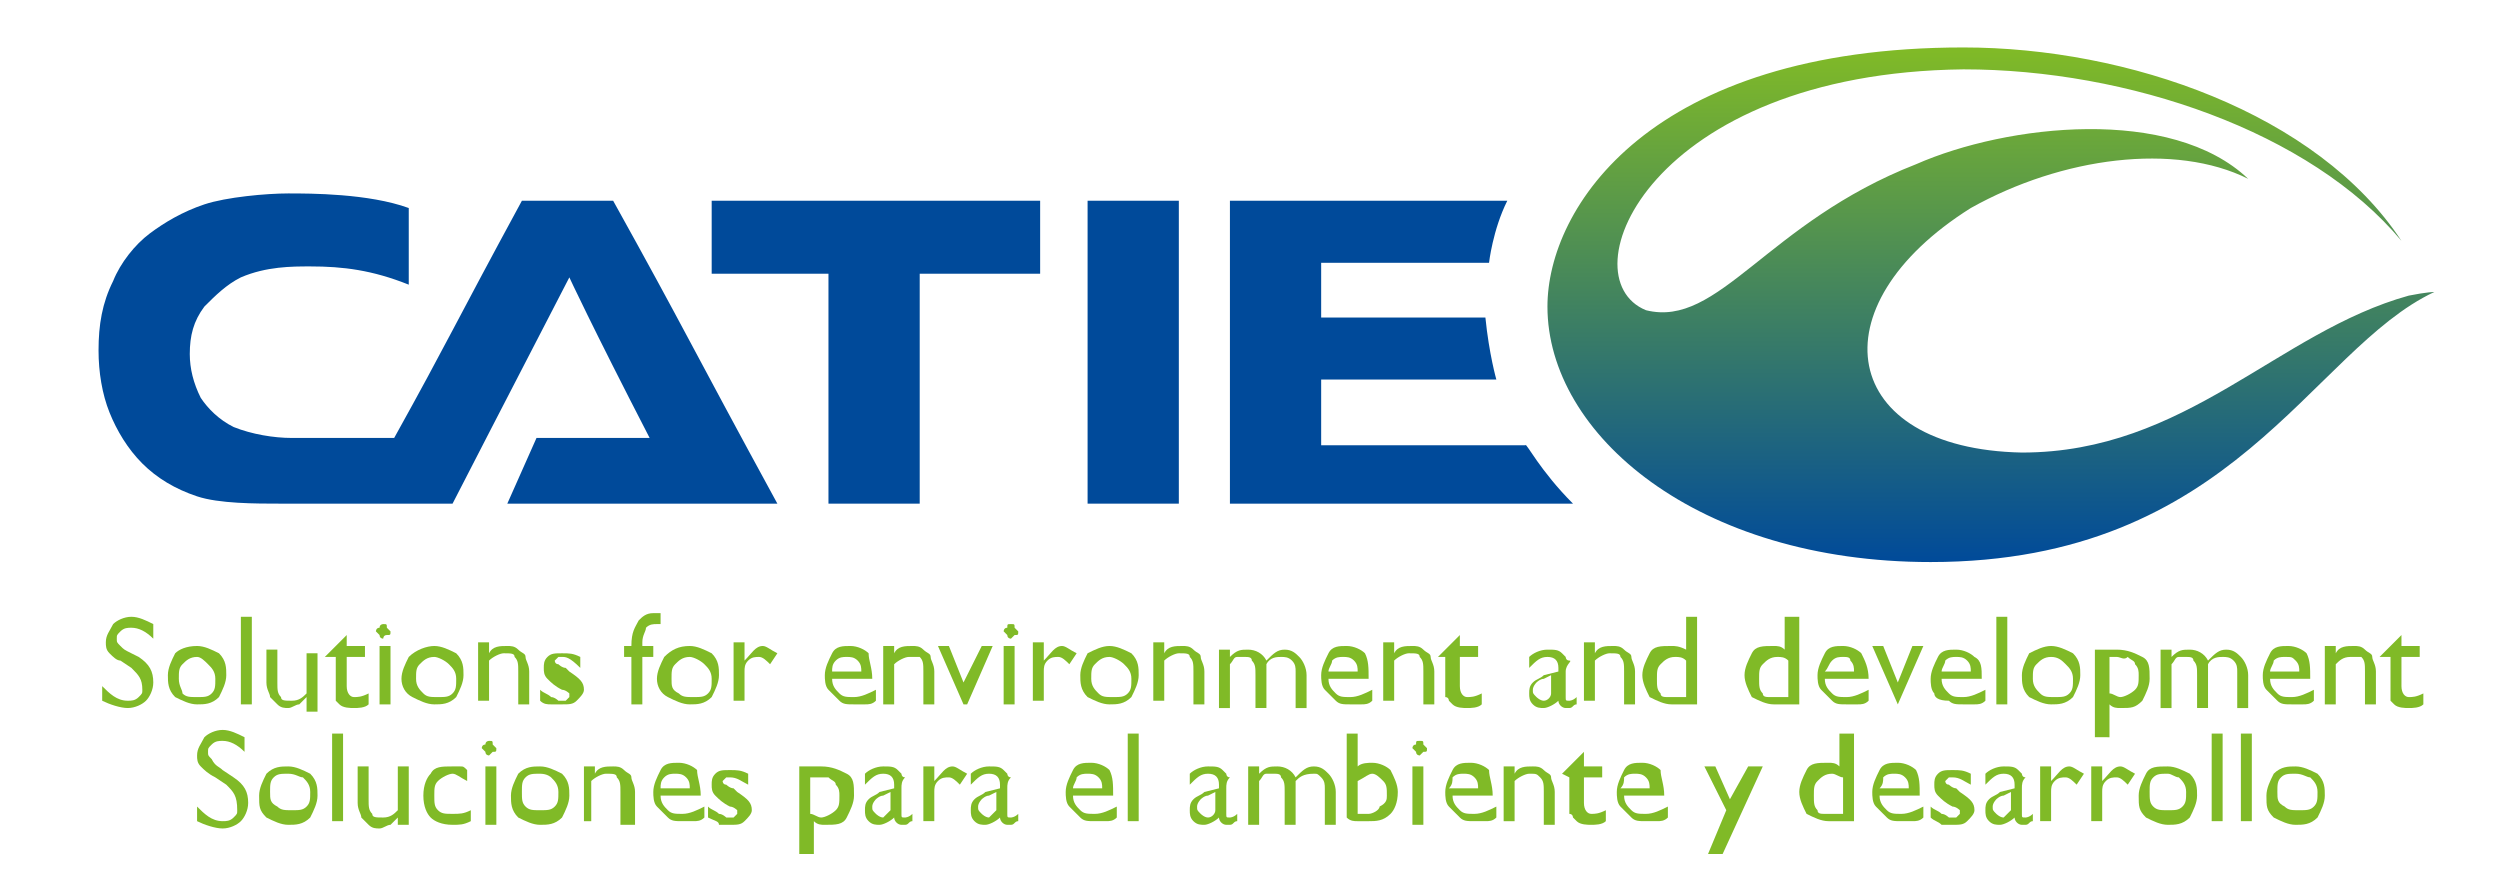
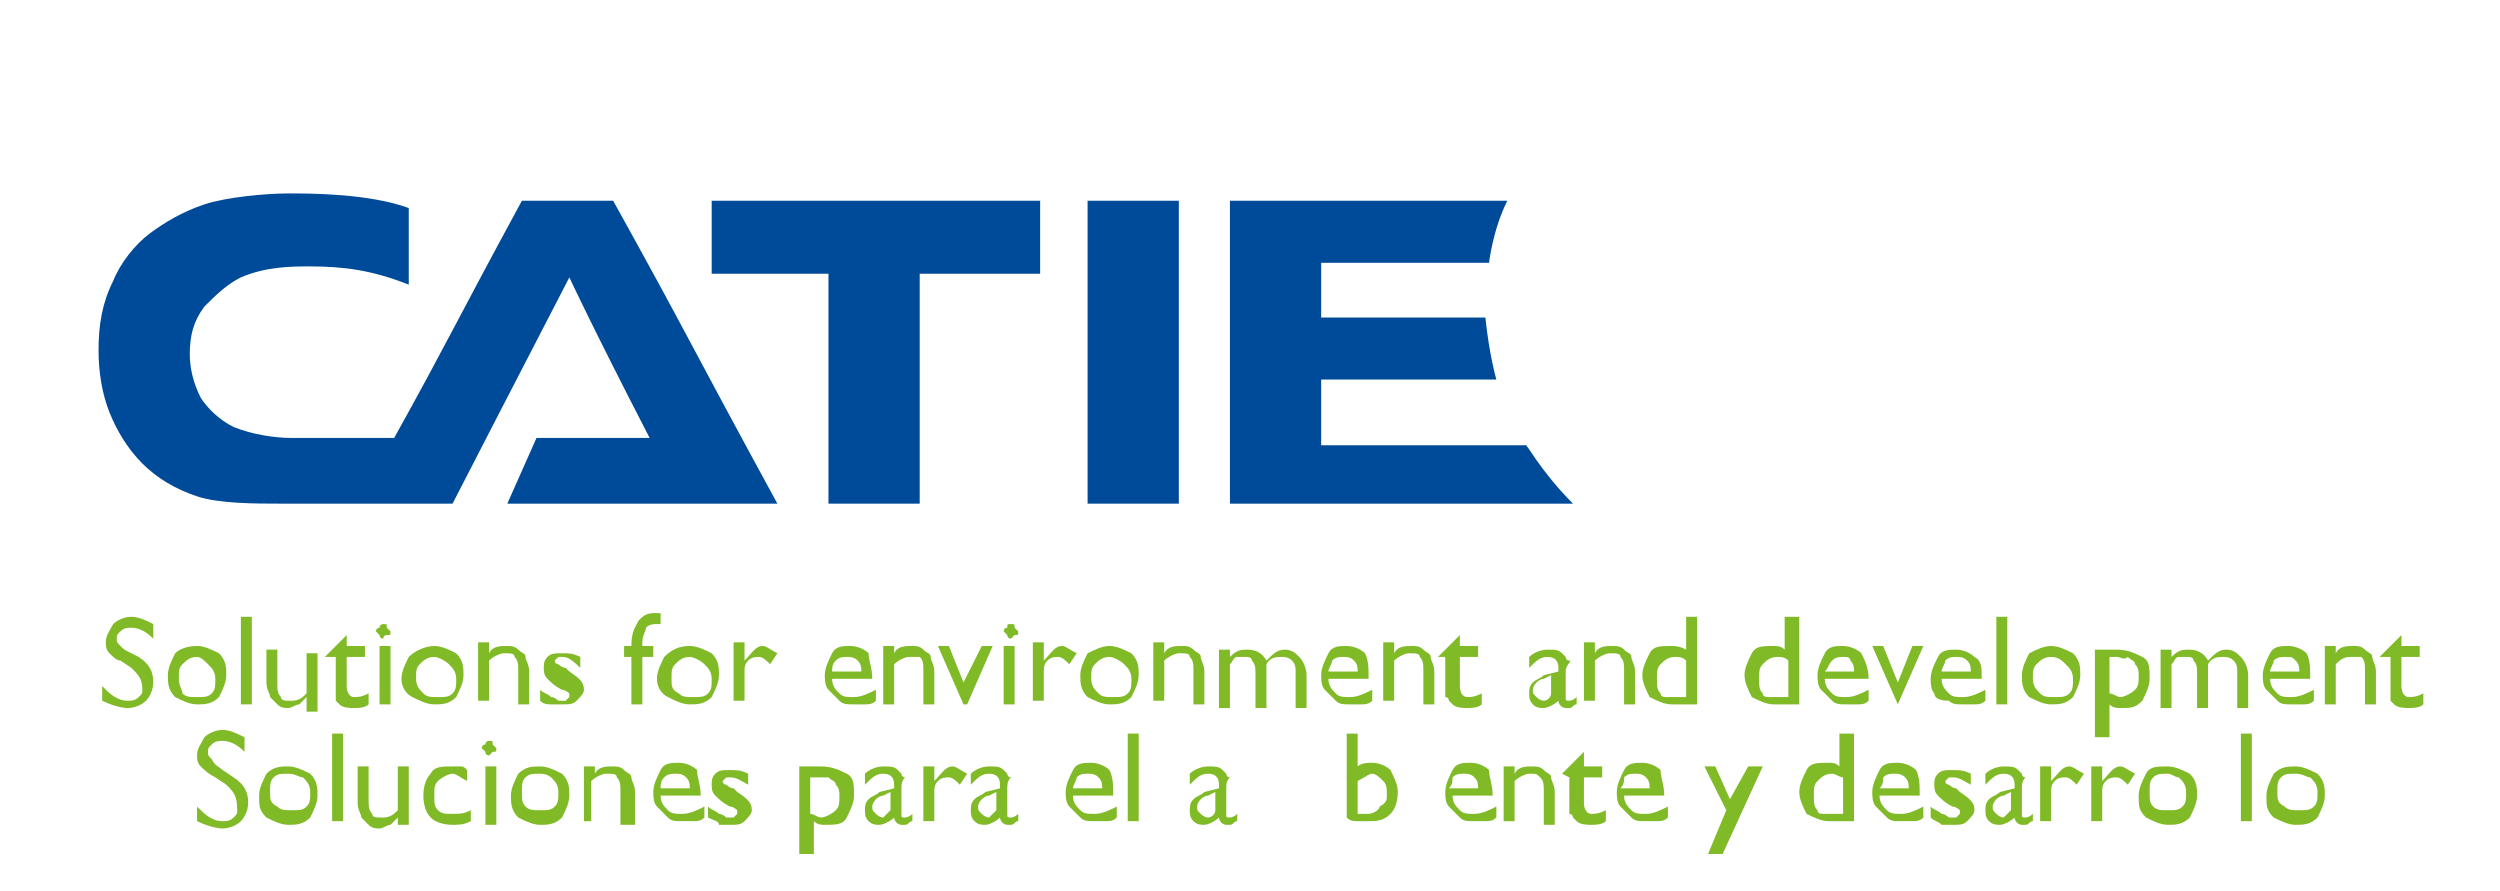
<svg xmlns="http://www.w3.org/2000/svg" version="1.1" id="Livello_1" x="0px" y="0px" viewBox="0 0 68.5 24.4" style="enable-background:new 0 0 68.5 24.4;" xml:space="preserve">
  <style type="text/css">
	.st0{fill:#004A9A;}
	.st1{fill:url(#SVGID_1_);}
	.st2{fill:#80BA27;}
</style>
  <g>
    <g>
      <path class="st0" d="M43.1,13.8c-1,0-9.4,0-9.4,0V5.5h7.6c-0.4,0.8-0.5,1.7-0.5,1.7h-4.6v1.5h4.5c0.1,1,0.3,1.7,0.3,1.7h-4.8v1.8    h5.6C41.8,12.1,42.2,12.9,43.1,13.8L43.1,13.8z" />
      <polygon class="st0" points="28.5,7.5 25.2,7.5 25.2,13.8 22.7,13.8 22.7,7.5 19.5,7.5 19.5,5.5 28.5,5.5 28.5,7.5   " />
      <polygon class="st0" points="32.3,13.8 29.8,13.8 29.8,5.5 32.3,5.5 32.3,13.8   " />
      <path class="st0" d="M12.4,13.8c-0.1,0-4.4,0-4.7,0c-0.7,0-1.7,0-2.3-0.2c-0.6-0.2-1.1-0.5-1.5-0.9c-0.4-0.4-0.7-0.9-0.9-1.4    c-0.2-0.5-0.3-1.1-0.3-1.7c0-0.7,0.1-1.3,0.4-1.9c0.2-0.5,0.6-1,1-1.3C4.5,6.1,5,5.8,5.6,5.6c0.6-0.2,1.7-0.3,2.3-0.3    c0.6,0,2.2,0,3.3,0.4v2.1c-1-0.4-1.8-0.5-2.7-0.5c-0.5,0-1.2,0-1.9,0.3c-0.4,0.2-0.7,0.5-1,0.8C5.3,8.8,5.2,9.2,5.2,9.7    c0,0.4,0.1,0.8,0.3,1.2c0.2,0.3,0.5,0.6,0.9,0.8C6.9,11.9,7.5,12,8,12c0.2,0,1.6,0,2.8,0c1.5-2.7,1.6-3,3.5-6.5c0.2,0,2.3,0,2.5,0    c2,3.6,2.1,3.9,4.5,8.3c0,0-7.1,0-7.4,0c0.4-0.9,0.4-0.9,0.8-1.8c1.4,0,2.3,0,3.1,0c-1.6-3.1-2.2-4.4-2.2-4.4    C14.2,10.3,12.4,13.8,12.4,13.8L12.4,13.8z" />
    </g>
    <linearGradient id="SVGID_1_" gradientUnits="userSpaceOnUse" x1="54.596" y1="15.434" x2="54.596" y2="1.397">
      <stop offset="0" style="stop-color:#004A9A" />
      <stop offset="1" style="stop-color:#80BA27" />
    </linearGradient>
-     <path class="st1" d="M45.1,8.5c2,0.5,3.3-2.4,7.4-4c2.5-1.1,7-1.6,9.1,0.4c-2-1-5.1-0.6-7.6,0.8c-4.3,2.7-3.6,6.6,1.4,6.7   c4.5,0,7-3.3,10.6-4.3C66.5,8,66.7,8,66.7,8c-3.4,1.6-5.5,7.4-13.8,7.4c-6.4,0-10.5-3.5-10.5-7c0-2.7,2.8-7.1,11.4-7.1   c4.5,0,9.7,1.8,12,5.3c-2.5-3-7.5-4.7-12-4.7C45.2,2,42.9,7.6,45.1,8.5L45.1,8.5z" />
    <g>
      <path class="st2" d="M3.6,18.3l-0.3-0.2C3.2,18.1,3.1,18,3,17.9c-0.1-0.1-0.1-0.2-0.1-0.3c0-0.2,0.1-0.3,0.2-0.5    c0.1-0.1,0.3-0.2,0.5-0.2c0.2,0,0.4,0.1,0.6,0.2v0.4c-0.2-0.2-0.4-0.3-0.6-0.3c-0.1,0-0.2,0-0.3,0.1c-0.1,0.1-0.1,0.1-0.1,0.2    c0,0.1,0,0.1,0.1,0.2c0.1,0.1,0.1,0.1,0.3,0.2L3.8,18c0.3,0.2,0.4,0.4,0.4,0.7c0,0.2-0.1,0.4-0.2,0.5c-0.1,0.1-0.3,0.2-0.5,0.2    c-0.2,0-0.5-0.1-0.7-0.2v-0.4c0.2,0.2,0.4,0.4,0.7,0.4c0.1,0,0.2,0,0.3-0.1c0.1-0.1,0.1-0.1,0.1-0.2C3.9,18.6,3.8,18.5,3.6,18.3z" />
      <path class="st2" d="M5.4,17.7c0.2,0,0.4,0.1,0.6,0.2c0.2,0.2,0.2,0.4,0.2,0.6c0,0.2-0.1,0.4-0.2,0.6c-0.2,0.2-0.4,0.2-0.6,0.2    c-0.2,0-0.4-0.1-0.6-0.2c-0.2-0.2-0.2-0.4-0.2-0.6c0-0.2,0.1-0.4,0.2-0.6C4.9,17.8,5.1,17.7,5.4,17.7z M5.4,18    c-0.2,0-0.3,0.1-0.4,0.2c-0.1,0.1-0.1,0.2-0.1,0.4c0,0.2,0.1,0.3,0.1,0.4c0.1,0.1,0.2,0.1,0.4,0.1c0.2,0,0.3,0,0.4-0.1    c0.1-0.1,0.1-0.2,0.1-0.4c0-0.2-0.1-0.3-0.2-0.4C5.6,18.1,5.5,18,5.4,18z" />
      <path class="st2" d="M6.6,16.9h0.3v2.4H6.6V16.9z" />
      <path class="st2" d="M8.4,19.3v-0.2c-0.1,0.1-0.1,0.1-0.2,0.2c-0.1,0-0.2,0.1-0.3,0.1c-0.1,0-0.2,0-0.3-0.1    c-0.1-0.1-0.1-0.1-0.2-0.2c0-0.1-0.1-0.2-0.1-0.4v-0.9h0.3v0.9c0,0.2,0,0.3,0.1,0.4c0,0.1,0.1,0.1,0.3,0.1c0.2,0,0.3-0.1,0.4-0.2    v-1.1h0.3v1.6H8.4z" />
      <path class="st2" d="M8.9,18l0.6-0.6v0.3H10V18H9.5v0.8c0,0.2,0.1,0.3,0.2,0.3c0.1,0,0.2,0,0.4-0.1v0.3c-0.1,0.1-0.3,0.1-0.4,0.1    c-0.1,0-0.3,0-0.4-0.1c0,0-0.1-0.1-0.1-0.1c0,0,0-0.1,0-0.1c0-0.1,0-0.2,0-0.3V18L8.9,18L8.9,18z" />
      <path class="st2" d="M10.5,17.1c0.1,0,0.1,0,0.1,0.1c0,0,0.1,0.1,0.1,0.1c0,0.1,0,0.1-0.1,0.1s-0.1,0.1-0.1,0.1c0,0-0.1,0-0.1-0.1    c0,0-0.1-0.1-0.1-0.1c0,0,0-0.1,0.1-0.1C10.4,17.1,10.5,17.1,10.5,17.1z M10.4,17.7h0.3v1.6h-0.3V17.7z" />
      <path class="st2" d="M11.9,17.7c0.2,0,0.4,0.1,0.6,0.2c0.2,0.2,0.2,0.4,0.2,0.6c0,0.2-0.1,0.4-0.2,0.6c-0.2,0.2-0.4,0.2-0.6,0.2    c-0.2,0-0.4-0.1-0.6-0.2C11.1,19,11,18.8,11,18.6c0-0.2,0.1-0.4,0.2-0.6C11.4,17.8,11.7,17.7,11.9,17.7z M11.9,18    c-0.2,0-0.3,0.1-0.4,0.2c-0.1,0.1-0.1,0.2-0.1,0.4c0,0.2,0.1,0.3,0.2,0.4c0.1,0.1,0.2,0.1,0.4,0.1c0.2,0,0.3,0,0.4-0.1    c0.1-0.1,0.1-0.2,0.1-0.4c0-0.2-0.1-0.3-0.2-0.4C12.2,18.1,12,18,11.9,18z" />
      <path class="st2" d="M13.4,17.7v0.2c0.1-0.2,0.3-0.2,0.5-0.2c0.1,0,0.2,0,0.3,0.1c0.1,0.1,0.2,0.1,0.2,0.2c0,0.1,0.1,0.2,0.1,0.4    v0.9h-0.3v-0.9c0-0.2,0-0.3-0.1-0.4c0-0.1-0.1-0.1-0.3-0.1c-0.1,0-0.3,0.1-0.4,0.2v1.1h-0.3v-1.6H13.4z" />
      <path class="st2" d="M14.8,19.2v-0.3c0.1,0.1,0.2,0.1,0.3,0.2c0.1,0,0.2,0.1,0.2,0.1c0.1,0,0.1,0,0.2,0c0,0,0.1-0.1,0.1-0.1    c0,0,0-0.1,0-0.1c0,0-0.1-0.1-0.2-0.1c-0.2-0.1-0.3-0.2-0.4-0.3c-0.1-0.1-0.1-0.2-0.1-0.3c0-0.1,0-0.2,0.1-0.3s0.2-0.1,0.4-0.1    c0.2,0,0.3,0,0.5,0.1v0.3C15.6,18,15.5,18,15.4,18c-0.1,0-0.1,0-0.1,0c0,0-0.1,0.1-0.1,0.1c0,0,0,0.1,0.1,0.1c0,0,0.1,0.1,0.2,0.1    l0.1,0.1c0.3,0.2,0.4,0.3,0.4,0.5c0,0.1-0.1,0.2-0.2,0.3c-0.1,0.1-0.2,0.1-0.4,0.1c-0.1,0-0.2,0-0.3,0    C15,19.3,14.9,19.3,14.8,19.2z" />
      <path class="st2" d="M17.3,17.7L17.3,17.7c0-0.4,0.1-0.5,0.2-0.7c0.1-0.1,0.2-0.2,0.4-0.2c0.1,0,0.1,0,0.2,0v0.3    c-0.1,0-0.1,0-0.1,0c-0.1,0-0.2,0-0.3,0.1c0,0.1-0.1,0.2-0.1,0.4v0.1h0.3V18h-0.3v1.3h-0.3V18h-0.2v-0.3H17.3z" />
      <path class="st2" d="M18.9,17.7c0.2,0,0.4,0.1,0.6,0.2c0.2,0.2,0.2,0.4,0.2,0.6c0,0.2-0.1,0.4-0.2,0.6c-0.2,0.2-0.4,0.2-0.6,0.2    c-0.2,0-0.4-0.1-0.6-0.2C18.1,19,18,18.8,18,18.6c0-0.2,0.1-0.4,0.2-0.6C18.4,17.8,18.6,17.7,18.9,17.7z M18.9,18    c-0.2,0-0.3,0.1-0.4,0.2c-0.1,0.1-0.1,0.2-0.1,0.4c0,0.2,0,0.3,0.2,0.4c0.1,0.1,0.2,0.1,0.4,0.1c0.2,0,0.3,0,0.4-0.1    c0.1-0.1,0.1-0.2,0.1-0.4c0-0.2-0.1-0.3-0.2-0.4C19.2,18.1,19,18,18.9,18z" />
      <path class="st2" d="M20.4,17.7v0.4l0,0c0.2-0.2,0.3-0.4,0.5-0.4c0.1,0,0.2,0.1,0.4,0.2l-0.2,0.3C21,18.1,20.9,18,20.8,18    c-0.1,0-0.2,0-0.3,0.1c-0.1,0.1-0.1,0.2-0.1,0.3v0.8h-0.3v-1.6H20.4z" />
      <path class="st2" d="M23.9,18.6h-1.1c0,0.2,0.1,0.3,0.2,0.4c0.1,0.1,0.2,0.1,0.4,0.1c0.2,0,0.4-0.1,0.6-0.2v0.3    c-0.1,0.1-0.2,0.1-0.3,0.1c-0.1,0-0.2,0-0.3,0c-0.2,0-0.3,0-0.4-0.1c-0.1-0.1-0.2-0.2-0.3-0.3c-0.1-0.1-0.1-0.3-0.1-0.4    c0-0.2,0.1-0.4,0.2-0.6c0.1-0.2,0.3-0.2,0.5-0.2c0.2,0,0.4,0.1,0.5,0.2C23.8,18.1,23.9,18.3,23.9,18.6L23.9,18.6z M22.8,18.4h0.8    c0-0.1,0-0.2-0.1-0.3C23.4,18,23.3,18,23.2,18c-0.1,0-0.2,0-0.3,0.1C22.8,18.2,22.8,18.3,22.8,18.4z" />
      <path class="st2" d="M24.5,17.7v0.2c0.1-0.2,0.3-0.2,0.5-0.2c0.1,0,0.2,0,0.3,0.1c0.1,0.1,0.2,0.1,0.2,0.2c0,0.1,0.1,0.2,0.1,0.4    v0.9h-0.3v-0.9c0-0.2,0-0.3-0.1-0.4C25.1,18,25,18,24.9,18c-0.1,0-0.3,0.1-0.4,0.2v1.1h-0.3v-1.6H24.5z" />
      <path class="st2" d="M26.9,17.7h0.3l-0.7,1.6h-0.1l-0.7-1.6h0.3l0.4,1L26.9,17.7z" />
      <path class="st2" d="M27.7,17.1c0.1,0,0.1,0,0.1,0.1c0,0,0.1,0.1,0.1,0.1c0,0.1,0,0.1-0.1,0.1c0,0-0.1,0.1-0.1,0.1    c0,0-0.1,0-0.1-0.1c0,0-0.1-0.1-0.1-0.1c0,0,0-0.1,0.1-0.1C27.6,17.1,27.6,17.1,27.7,17.1z M27.5,17.7h0.3v1.6h-0.3V17.7z" />
      <path class="st2" d="M28.6,17.7v0.4l0,0c0.2-0.2,0.3-0.4,0.5-0.4c0.1,0,0.2,0.1,0.4,0.2l-0.2,0.3C29.2,18.1,29.1,18,29,18    c-0.1,0-0.2,0-0.3,0.1c-0.1,0.1-0.1,0.2-0.1,0.3v0.8h-0.3v-1.6H28.6z" />
      <path class="st2" d="M30.4,17.7c0.2,0,0.4,0.1,0.6,0.2c0.2,0.2,0.2,0.4,0.2,0.6c0,0.2-0.1,0.4-0.2,0.6c-0.2,0.2-0.4,0.2-0.6,0.2    c-0.2,0-0.4-0.1-0.6-0.2c-0.2-0.2-0.2-0.4-0.2-0.6c0-0.2,0.1-0.4,0.2-0.6C30,17.8,30.2,17.7,30.4,17.7z M30.4,18    c-0.2,0-0.3,0.1-0.4,0.2c-0.1,0.1-0.1,0.2-0.1,0.4c0,0.2,0.1,0.3,0.2,0.4c0.1,0.1,0.2,0.1,0.4,0.1c0.2,0,0.3,0,0.4-0.1    c0.1-0.1,0.1-0.2,0.1-0.4c0-0.2-0.1-0.3-0.2-0.4C30.7,18.1,30.5,18,30.4,18z" />
      <path class="st2" d="M31.9,17.7v0.2c0.1-0.2,0.3-0.2,0.5-0.2c0.1,0,0.2,0,0.3,0.1c0.1,0.1,0.2,0.1,0.2,0.2c0,0.1,0.1,0.2,0.1,0.4    v0.9h-0.3v-0.9c0-0.2,0-0.3-0.1-0.4c0-0.1-0.1-0.1-0.3-0.1c-0.1,0-0.3,0.1-0.4,0.2v1.1h-0.3v-1.6H31.9z" />
      <path class="st2" d="M34.7,18.2v1.2h-0.3v-0.9c0-0.2,0-0.3-0.1-0.4c0-0.1-0.1-0.1-0.2-0.1c-0.1,0-0.1,0-0.2,0    c-0.1,0-0.1,0.1-0.2,0.2v1.2h-0.3v-1.6h0.3v0.2c0.2-0.2,0.3-0.2,0.5-0.2c0.2,0,0.4,0.1,0.5,0.3c0.2-0.2,0.3-0.3,0.5-0.3    c0.2,0,0.3,0.1,0.4,0.2c0.1,0.1,0.2,0.3,0.2,0.5v0.9h-0.3v-1c0-0.1,0-0.2-0.1-0.3C35.3,18,35.2,18,35.1,18    C35,18,34.8,18,34.7,18.2z" />
      <path class="st2" d="M37.5,18.6h-1.1c0,0.2,0.1,0.3,0.2,0.4c0.1,0.1,0.2,0.1,0.4,0.1c0.2,0,0.4-0.1,0.6-0.2v0.3    c-0.1,0.1-0.2,0.1-0.3,0.1c-0.1,0-0.2,0-0.3,0c-0.2,0-0.3,0-0.4-0.1c-0.1-0.1-0.2-0.2-0.3-0.3c-0.1-0.1-0.1-0.3-0.1-0.4    c0-0.2,0.1-0.4,0.2-0.6c0.1-0.2,0.3-0.2,0.5-0.2c0.2,0,0.4,0.1,0.5,0.2C37.5,18.1,37.5,18.3,37.5,18.6L37.5,18.6z M36.4,18.4h0.8    c0-0.1,0-0.2-0.1-0.3C37,18,36.9,18,36.8,18c-0.1,0-0.2,0-0.3,0.1C36.5,18.2,36.4,18.3,36.4,18.4z" />
      <path class="st2" d="M38.2,17.7v0.2c0.1-0.2,0.3-0.2,0.5-0.2c0.1,0,0.2,0,0.3,0.1c0.1,0.1,0.2,0.1,0.2,0.2c0,0.1,0.1,0.2,0.1,0.4    v0.9h-0.3v-0.9c0-0.2,0-0.3-0.1-0.4c0-0.1-0.1-0.1-0.3-0.1c-0.1,0-0.3,0.1-0.4,0.2v1.1h-0.3v-1.6H38.2z" />
      <path class="st2" d="M39.4,18l0.6-0.6v0.3h0.5V18H40v0.8c0,0.2,0.1,0.3,0.2,0.3c0.1,0,0.2,0,0.4-0.1v0.3c-0.1,0.1-0.3,0.1-0.4,0.1    c-0.1,0-0.3,0-0.4-0.1c0,0-0.1-0.1-0.1-0.1c0,0,0-0.1-0.1-0.1c0-0.1,0-0.2,0-0.3V18L39.4,18L39.4,18z" />
      <path class="st2" d="M42.9,18.4v0.7c0,0.1,0,0.1,0.1,0.1c0,0,0.1,0,0.2-0.1v0.2c-0.1,0-0.1,0.1-0.2,0.1c0,0-0.1,0-0.1,0    c-0.1,0-0.2-0.1-0.2-0.2c-0.1,0.1-0.3,0.2-0.4,0.2c-0.1,0-0.2,0-0.3-0.1c-0.1-0.1-0.1-0.2-0.1-0.3c0-0.1,0-0.2,0.1-0.3    c0.1-0.1,0.2-0.1,0.3-0.2l0.4-0.1v-0.1c0-0.2-0.1-0.3-0.3-0.3c-0.2,0-0.3,0.1-0.5,0.3v-0.3c0.1-0.1,0.3-0.2,0.5-0.2    c0.2,0,0.3,0,0.4,0.1c0,0,0.1,0.1,0.1,0.1c0,0,0,0.1,0.1,0.1S42.9,18.2,42.9,18.4z M42.5,19v-0.5l-0.2,0.1c-0.1,0-0.2,0.1-0.2,0.1    c0,0-0.1,0.1-0.1,0.2c0,0.1,0,0.1,0.1,0.2c0,0,0.1,0.1,0.2,0.1C42.4,19.2,42.5,19.1,42.5,19z" />
      <path class="st2" d="M43.7,17.7v0.2c0.1-0.2,0.3-0.2,0.5-0.2c0.1,0,0.2,0,0.3,0.1c0.1,0.1,0.2,0.1,0.2,0.2c0,0.1,0.1,0.2,0.1,0.4    v0.9h-0.3v-0.9c0-0.2,0-0.3-0.1-0.4c0-0.1-0.1-0.1-0.3-0.1c-0.1,0-0.3,0.1-0.4,0.2v1.1h-0.3v-1.6H43.7z" />
      <path class="st2" d="M46.2,16.9h0.3v2.4h-0.7c-0.2,0-0.4-0.1-0.6-0.2c-0.1-0.2-0.2-0.4-0.2-0.6c0-0.2,0.1-0.4,0.2-0.6    c0.1-0.2,0.3-0.2,0.6-0.2c0.1,0,0.2,0,0.4,0.1V16.9z M46.2,19.1v-1C46.1,18,46,18,45.9,18c-0.2,0-0.3,0.1-0.4,0.2    c-0.1,0.1-0.1,0.2-0.1,0.4c0,0.2,0,0.3,0.1,0.4c0,0.1,0.1,0.1,0.2,0.1c0.1,0,0.2,0,0.3,0H46.2z" />
      <path class="st2" d="M49,16.9h0.3v2.4h-0.7c-0.2,0-0.4-0.1-0.6-0.2c-0.1-0.2-0.2-0.4-0.2-0.6c0-0.2,0.1-0.4,0.2-0.6    c0.1-0.2,0.3-0.2,0.6-0.2c0.1,0,0.2,0,0.3,0.1V16.9z M49,19.1v-1C48.9,18,48.8,18,48.7,18c-0.2,0-0.3,0.1-0.4,0.2    c-0.1,0.1-0.1,0.2-0.1,0.4c0,0.2,0,0.3,0.1,0.4c0,0.1,0.1,0.1,0.2,0.1c0.1,0,0.2,0,0.3,0H49z" />
      <path class="st2" d="M51.2,18.6H50c0,0.2,0.1,0.3,0.2,0.4c0.1,0.1,0.2,0.1,0.4,0.1c0.2,0,0.4-0.1,0.6-0.2v0.3    c-0.1,0.1-0.2,0.1-0.3,0.1c-0.1,0-0.2,0-0.3,0c-0.2,0-0.3,0-0.4-0.1c-0.1-0.1-0.2-0.2-0.3-0.3c-0.1-0.1-0.1-0.3-0.1-0.4    c0-0.2,0.1-0.4,0.2-0.6c0.1-0.2,0.3-0.2,0.5-0.2c0.2,0,0.4,0.1,0.5,0.2C51.1,18.1,51.2,18.3,51.2,18.6L51.2,18.6z M50,18.4h0.8    c0-0.1,0-0.2-0.1-0.3C50.7,18,50.6,18,50.5,18s-0.2,0-0.3,0.1C50.1,18.2,50.1,18.3,50,18.4z" />
      <path class="st2" d="M52.4,17.7h0.3l-0.7,1.6H52l-0.7-1.6h0.3l0.4,1L52.4,17.7z" />
      <path class="st2" d="M54.3,18.6h-1.1c0,0.2,0.1,0.3,0.2,0.4c0.1,0.1,0.2,0.1,0.4,0.1c0.2,0,0.4-0.1,0.6-0.2v0.3    c-0.1,0.1-0.2,0.1-0.3,0.1c-0.1,0-0.2,0-0.3,0c-0.2,0-0.3,0-0.4-0.1C53.1,19.2,53,19.1,53,19c-0.1-0.1-0.1-0.3-0.1-0.4    c0-0.2,0.1-0.4,0.2-0.6c0.1-0.2,0.3-0.2,0.5-0.2c0.2,0,0.4,0.1,0.5,0.2C54.3,18.1,54.3,18.3,54.3,18.6L54.3,18.6z M53.2,18.4H54    c0-0.1,0-0.2-0.1-0.3C53.8,18,53.7,18,53.6,18c-0.1,0-0.2,0-0.3,0.1C53.3,18.2,53.2,18.3,53.2,18.4z" />
      <path class="st2" d="M54.7,16.9H55v2.4h-0.3V16.9z" />
      <path class="st2" d="M56.2,17.7c0.2,0,0.4,0.1,0.6,0.2c0.2,0.2,0.2,0.4,0.2,0.6c0,0.2-0.1,0.4-0.2,0.6c-0.2,0.2-0.4,0.2-0.6,0.2    c-0.2,0-0.4-0.1-0.6-0.2c-0.2-0.2-0.2-0.4-0.2-0.6c0-0.2,0.1-0.4,0.2-0.6C55.8,17.8,56,17.7,56.2,17.7z M56.2,18    c-0.2,0-0.3,0.1-0.4,0.2c-0.1,0.1-0.1,0.2-0.1,0.4c0,0.2,0.1,0.3,0.2,0.4c0.1,0.1,0.2,0.1,0.4,0.1c0.2,0,0.3,0,0.4-0.1    c0.1-0.1,0.1-0.2,0.1-0.4c0-0.2-0.1-0.3-0.2-0.4C56.5,18.1,56.4,18,56.2,18z" />
      <path class="st2" d="M57.4,20.2v-2.4H58c0.3,0,0.5,0.1,0.7,0.2c0.2,0.1,0.2,0.3,0.2,0.6c0,0.2-0.1,0.4-0.2,0.6    c-0.2,0.2-0.3,0.2-0.6,0.2c-0.1,0-0.2,0-0.3-0.1v0.9H57.4z M58,18h-0.2v1c0.1,0,0.2,0.1,0.3,0.1c0.1,0,0.3-0.1,0.4-0.2    c0.1-0.1,0.1-0.2,0.1-0.4c0-0.1,0-0.2-0.1-0.3c0-0.1-0.1-0.1-0.2-0.2C58.2,18.1,58.1,18,58,18z" />
      <path class="st2" d="M60.5,18.2v1.2h-0.3v-0.9c0-0.2,0-0.3-0.1-0.4c0-0.1-0.1-0.1-0.2-0.1c-0.1,0-0.1,0-0.2,0    c-0.1,0-0.1,0.1-0.2,0.2v1.2h-0.3v-1.6h0.3v0.2c0.2-0.2,0.3-0.2,0.5-0.2c0.2,0,0.4,0.1,0.5,0.3c0.2-0.2,0.3-0.3,0.5-0.3    c0.2,0,0.3,0.1,0.4,0.2c0.1,0.1,0.2,0.3,0.2,0.5v0.9h-0.3v-1c0-0.1,0-0.2-0.1-0.3C61.1,18,61,18,60.9,18    C60.8,18,60.6,18,60.5,18.2z" />
      <path class="st2" d="M63.3,18.6h-1.1c0,0.2,0.1,0.3,0.2,0.4c0.1,0.1,0.2,0.1,0.4,0.1c0.2,0,0.4-0.1,0.6-0.2v0.3    c-0.1,0.1-0.2,0.1-0.3,0.1c-0.1,0-0.2,0-0.3,0c-0.2,0-0.3,0-0.4-0.1c-0.1-0.1-0.2-0.2-0.3-0.3c-0.1-0.1-0.1-0.3-0.1-0.4    c0-0.2,0.1-0.4,0.2-0.6c0.1-0.2,0.3-0.2,0.5-0.2c0.2,0,0.4,0.1,0.5,0.2C63.3,18.1,63.3,18.3,63.3,18.6L63.3,18.6z M62.2,18.4H63    c0-0.1,0-0.2-0.1-0.3C62.8,18,62.8,18,62.6,18c-0.1,0-0.2,0-0.3,0.1C62.3,18.2,62.2,18.3,62.2,18.4z" />
      <path class="st2" d="M64,17.7v0.2c0.1-0.2,0.3-0.2,0.5-0.2c0.1,0,0.2,0,0.3,0.1c0.1,0.1,0.2,0.1,0.2,0.2c0,0.1,0.1,0.2,0.1,0.4    v0.9h-0.3v-0.9c0-0.2,0-0.3-0.1-0.4C64.6,18,64.5,18,64.4,18c-0.2,0-0.3,0.1-0.4,0.2v1.1h-0.3v-1.6H64z" />
      <path class="st2" d="M65.2,18l0.6-0.6v0.3h0.5V18h-0.5v0.8c0,0.2,0.1,0.3,0.2,0.3c0.1,0,0.2,0,0.4-0.1v0.3    c-0.1,0.1-0.3,0.1-0.4,0.1s-0.3,0-0.4-0.1c0,0-0.1-0.1-0.1-0.1c0,0,0-0.1,0-0.1c0-0.1,0-0.2,0-0.3V18L65.2,18L65.2,18z" />
      <path class="st2" d="M6.2,21.5l-0.3-0.2c-0.2-0.1-0.3-0.2-0.4-0.3c-0.1-0.1-0.1-0.2-0.1-0.3c0-0.2,0.1-0.3,0.2-0.5    c0.1-0.1,0.3-0.2,0.5-0.2c0.2,0,0.4,0.1,0.6,0.2v0.4c-0.2-0.2-0.4-0.3-0.6-0.3c-0.1,0-0.2,0-0.3,0.1c-0.1,0.1-0.1,0.1-0.1,0.2    c0,0.1,0,0.1,0.1,0.2C5.9,21,6,21,6.1,21.1l0.3,0.2c0.3,0.2,0.4,0.4,0.4,0.7c0,0.2-0.1,0.4-0.2,0.5c-0.1,0.1-0.3,0.2-0.5,0.2    c-0.2,0-0.5-0.1-0.7-0.2v-0.4c0.2,0.2,0.4,0.4,0.7,0.4c0.1,0,0.2,0,0.3-0.1c0.1-0.1,0.1-0.1,0.1-0.2C6.5,21.8,6.4,21.7,6.2,21.5z" />
      <path class="st2" d="M7.9,21c0.2,0,0.4,0.1,0.6,0.2c0.2,0.2,0.2,0.4,0.2,0.6c0,0.2-0.1,0.4-0.2,0.6c-0.2,0.2-0.4,0.2-0.6,0.2    c-0.2,0-0.4-0.1-0.6-0.2c-0.2-0.2-0.2-0.3-0.2-0.6c0-0.2,0.1-0.4,0.2-0.6C7.5,21,7.7,21,7.9,21z M7.9,21.2c-0.2,0-0.3,0-0.4,0.1    c-0.1,0.1-0.1,0.2-0.1,0.4c0,0.2,0,0.3,0.2,0.4c0.1,0.1,0.2,0.1,0.4,0.1c0.2,0,0.3,0,0.4-0.1c0.1-0.1,0.1-0.2,0.1-0.4    c0-0.2-0.1-0.3-0.2-0.4C8.2,21.3,8.1,21.2,7.9,21.2z" />
      <path class="st2" d="M9.1,20.1h0.3v2.4H9.1V20.1z" />
      <path class="st2" d="M10.9,22.6v-0.2c-0.1,0.1-0.1,0.1-0.2,0.2c-0.1,0-0.2,0.1-0.3,0.1c-0.1,0-0.2,0-0.3-0.1    c-0.1-0.1-0.1-0.1-0.2-0.2c0-0.1-0.1-0.2-0.1-0.4V21h0.3v0.9c0,0.2,0,0.3,0.1,0.4c0,0.1,0.1,0.1,0.3,0.1c0.2,0,0.3-0.1,0.4-0.2V21    h0.3v1.6H10.9z" />
      <path class="st2" d="M12.9,22.2v0.3c-0.2,0.1-0.3,0.1-0.5,0.1c-0.3,0-0.5-0.1-0.6-0.2c-0.1-0.1-0.2-0.3-0.2-0.6    c0-0.3,0.1-0.5,0.2-0.6c0.1-0.2,0.3-0.2,0.6-0.2c0.1,0,0.2,0,0.2,0c0.1,0,0.1,0,0.2,0.1v0.3c-0.2-0.1-0.3-0.2-0.4-0.2    c-0.1,0-0.3,0.1-0.4,0.2c-0.1,0.1-0.1,0.2-0.1,0.4c0,0.2,0,0.3,0.1,0.4c0.1,0.1,0.2,0.1,0.4,0.1C12.6,22.3,12.7,22.3,12.9,22.2z" />
      <path class="st2" d="M13.4,20.3c0.1,0,0.1,0,0.1,0.1c0,0,0.1,0.1,0.1,0.1c0,0.1,0,0.1-0.1,0.1c0,0-0.1,0.1-0.1,0.1    c0,0-0.1,0-0.1-0.1c0,0-0.1-0.1-0.1-0.1c0,0,0-0.1,0.1-0.1C13.3,20.3,13.4,20.3,13.4,20.3z M13.3,21h0.3v1.6h-0.3V21z" />
      <path class="st2" d="M14.8,21c0.2,0,0.4,0.1,0.6,0.2c0.2,0.2,0.2,0.4,0.2,0.6c0,0.2-0.1,0.4-0.2,0.6c-0.2,0.2-0.4,0.2-0.6,0.2    c-0.2,0-0.4-0.1-0.6-0.2C14,22.2,14,22,14,21.8c0-0.2,0.1-0.4,0.2-0.6C14.4,21,14.6,21,14.8,21z M14.8,21.2c-0.2,0-0.3,0-0.4,0.1    c-0.1,0.1-0.1,0.2-0.1,0.4c0,0.2,0,0.3,0.1,0.4c0.1,0.1,0.2,0.1,0.4,0.1c0.2,0,0.3,0,0.4-0.1c0.1-0.1,0.1-0.2,0.1-0.4    c0-0.2-0.1-0.3-0.2-0.4C15.1,21.3,15,21.2,14.8,21.2z" />
      <path class="st2" d="M16.3,21v0.2c0.1-0.2,0.3-0.2,0.5-0.2c0.1,0,0.2,0,0.3,0.1c0.1,0.1,0.2,0.1,0.2,0.2c0,0.1,0.1,0.2,0.1,0.4    v0.9H17v-0.9c0-0.2,0-0.3-0.1-0.4c0-0.1-0.1-0.1-0.3-0.1c-0.1,0-0.3,0.1-0.4,0.2v1.1H16V21H16.3z" />
      <path class="st2" d="M19.2,21.8h-1.1c0,0.2,0.1,0.3,0.2,0.4c0.1,0.1,0.2,0.1,0.4,0.1c0.2,0,0.4-0.1,0.6-0.2v0.3    c-0.1,0.1-0.2,0.1-0.3,0.1c-0.1,0-0.2,0-0.3,0c-0.2,0-0.3,0-0.4-0.1c-0.1-0.1-0.2-0.2-0.3-0.3c-0.1-0.1-0.1-0.3-0.1-0.4    c0-0.2,0.1-0.4,0.2-0.6c0.1-0.2,0.3-0.2,0.5-0.2c0.2,0,0.4,0.1,0.5,0.2C19.1,21.3,19.2,21.5,19.2,21.8L19.2,21.8z M18.1,21.6h0.8    c0-0.1,0-0.2-0.1-0.3c-0.1-0.1-0.2-0.1-0.3-0.1c-0.1,0-0.2,0-0.3,0.1C18.1,21.4,18.1,21.5,18.1,21.6z" />
      <path class="st2" d="M19.4,22.4v-0.3c0.1,0.1,0.2,0.1,0.3,0.2c0.1,0,0.2,0.1,0.2,0.1c0.1,0,0.1,0,0.2,0c0,0,0.1-0.1,0.1-0.1    c0,0,0-0.1,0-0.1c0,0-0.1-0.1-0.2-0.1c-0.2-0.1-0.3-0.2-0.4-0.3c-0.1-0.1-0.1-0.2-0.1-0.3c0-0.1,0-0.2,0.1-0.3    c0.1-0.1,0.2-0.1,0.4-0.1c0.2,0,0.3,0,0.5,0.1v0.3c-0.2-0.1-0.3-0.2-0.5-0.2c-0.1,0-0.1,0-0.1,0c0,0-0.1,0.1-0.1,0.1    c0,0,0,0.1,0.1,0.1c0,0,0.1,0.1,0.2,0.1l0.1,0.1c0.3,0.2,0.4,0.3,0.4,0.5c0,0.1-0.1,0.2-0.2,0.3c-0.1,0.1-0.2,0.1-0.4,0.1    c-0.1,0-0.2,0-0.3,0C19.7,22.5,19.6,22.5,19.4,22.4z" />
      <path class="st2" d="M21.9,23.4V21h0.6c0.3,0,0.5,0.1,0.7,0.2c0.2,0.1,0.2,0.3,0.2,0.6c0,0.2-0.1,0.4-0.2,0.6    c-0.1,0.2-0.3,0.2-0.6,0.2c-0.1,0-0.2,0-0.3-0.1v0.9H21.9z M22.4,21.3h-0.2v1c0.1,0,0.2,0.1,0.3,0.1c0.1,0,0.3-0.1,0.4-0.2    c0.1-0.1,0.1-0.2,0.1-0.4c0-0.1,0-0.2-0.1-0.3c0-0.1-0.1-0.1-0.2-0.2C22.7,21.3,22.6,21.3,22.4,21.3z" />
      <path class="st2" d="M24.7,21.6v0.7c0,0.1,0,0.1,0.1,0.1c0,0,0.1,0,0.2-0.1v0.2c-0.1,0-0.1,0.1-0.2,0.1c0,0-0.1,0-0.1,0    c-0.1,0-0.2-0.1-0.2-0.2c-0.1,0.1-0.3,0.2-0.4,0.2c-0.1,0-0.2,0-0.3-0.1c-0.1-0.1-0.1-0.2-0.1-0.3c0-0.1,0-0.2,0.1-0.3    c0.1-0.1,0.2-0.1,0.3-0.2l0.4-0.1v-0.1c0-0.2-0.1-0.3-0.3-0.3c-0.2,0-0.3,0.1-0.5,0.3v-0.3c0.1-0.1,0.3-0.2,0.5-0.2    c0.2,0,0.3,0,0.4,0.1c0,0,0.1,0.1,0.1,0.1c0,0,0,0.1,0.1,0.1C24.7,21.4,24.7,21.5,24.7,21.6z M24.4,22.2v-0.5l-0.2,0.1    c-0.1,0-0.2,0.1-0.2,0.1c0,0-0.1,0.1-0.1,0.2c0,0.1,0,0.1,0.1,0.2c0,0,0.1,0.1,0.2,0.1C24.2,22.4,24.3,22.3,24.4,22.2z" />
      <path class="st2" d="M25.6,21v0.4l0,0c0.2-0.2,0.3-0.4,0.5-0.4c0.1,0,0.2,0.1,0.4,0.2l-0.2,0.3c-0.1-0.1-0.2-0.2-0.3-0.2    c-0.1,0-0.2,0-0.3,0.1c-0.1,0.1-0.1,0.2-0.1,0.3v0.8h-0.3V21H25.6z" />
      <path class="st2" d="M27.6,21.6v0.7c0,0.1,0,0.1,0.1,0.1c0,0,0.1,0,0.2-0.1v0.2c-0.1,0-0.1,0.1-0.2,0.1c0,0-0.1,0-0.1,0    c-0.1,0-0.2-0.1-0.2-0.2c-0.1,0.1-0.3,0.2-0.4,0.2c-0.1,0-0.2,0-0.3-0.1c-0.1-0.1-0.1-0.2-0.1-0.3c0-0.1,0-0.2,0.1-0.3    c0.1-0.1,0.2-0.1,0.3-0.2l0.4-0.1v-0.1c0-0.2-0.1-0.3-0.3-0.3c-0.2,0-0.3,0.1-0.5,0.3v-0.3c0.1-0.1,0.3-0.2,0.5-0.2    c0.2,0,0.3,0,0.4,0.1c0,0,0.1,0.1,0.1,0.1c0,0,0,0.1,0.1,0.1C27.6,21.4,27.6,21.5,27.6,21.6z M27.3,22.2v-0.5l-0.2,0.1    c-0.1,0-0.2,0.1-0.2,0.1c0,0-0.1,0.1-0.1,0.2c0,0.1,0,0.1,0.1,0.2c0,0,0.1,0.1,0.2,0.1C27.1,22.4,27.2,22.3,27.3,22.2z" />
      <path class="st2" d="M30.5,21.8h-1.1c0,0.2,0.1,0.3,0.2,0.4c0.1,0.1,0.2,0.1,0.4,0.1c0.2,0,0.4-0.1,0.6-0.2v0.3    c-0.1,0.1-0.2,0.1-0.3,0.1c-0.1,0-0.2,0-0.3,0c-0.2,0-0.3,0-0.4-0.1c-0.1-0.1-0.2-0.2-0.3-0.3c-0.1-0.1-0.1-0.3-0.1-0.4    c0-0.2,0.1-0.4,0.2-0.6c0.1-0.2,0.3-0.2,0.5-0.2c0.2,0,0.4,0.1,0.5,0.2C30.5,21.3,30.5,21.5,30.5,21.8L30.5,21.8z M29.4,21.6h0.8    c0-0.1,0-0.2-0.1-0.3c-0.1-0.1-0.2-0.1-0.3-0.1c-0.1,0-0.2,0-0.3,0.1C29.5,21.4,29.4,21.5,29.4,21.6z" />
      <path class="st2" d="M30.9,20.1h0.3v2.4h-0.3V20.1z" />
      <path class="st2" d="M33.6,21.6v0.7c0,0.1,0,0.1,0.1,0.1c0,0,0.1,0,0.2-0.1v0.2c-0.1,0-0.1,0.1-0.2,0.1c0,0-0.1,0-0.1,0    c-0.1,0-0.2-0.1-0.2-0.2c-0.1,0.1-0.3,0.2-0.4,0.2c-0.1,0-0.2,0-0.3-0.1c-0.1-0.1-0.1-0.2-0.1-0.3c0-0.1,0-0.2,0.1-0.3    c0.1-0.1,0.2-0.1,0.3-0.2l0.4-0.1v-0.1c0-0.2-0.1-0.3-0.3-0.3c-0.2,0-0.3,0.1-0.5,0.3v-0.3c0.1-0.1,0.3-0.2,0.5-0.2    c0.2,0,0.3,0,0.4,0.1c0,0,0.1,0.1,0.1,0.1c0,0,0,0.1,0.1,0.1C33.6,21.4,33.6,21.5,33.6,21.6z M33.3,22.2v-0.5l-0.2,0.1    c-0.1,0-0.2,0.1-0.2,0.1c0,0-0.1,0.1-0.1,0.2c0,0.1,0,0.1,0.1,0.2c0,0,0.1,0.1,0.2,0.1C33.2,22.4,33.3,22.3,33.3,22.2z" />
-       <path class="st2" d="M35.5,21.4v1.2h-0.3v-0.9c0-0.2,0-0.3-0.1-0.4c0-0.1-0.1-0.1-0.2-0.1c-0.1,0-0.1,0-0.2,0    c-0.1,0-0.1,0.1-0.2,0.2v1.2h-0.3V21h0.3v0.2c0.2-0.2,0.3-0.2,0.5-0.2c0.2,0,0.4,0.1,0.5,0.3c0.2-0.2,0.3-0.3,0.5-0.3    c0.2,0,0.3,0.1,0.4,0.2c0.1,0.1,0.2,0.3,0.2,0.5v0.9h-0.3v-1c0-0.1,0-0.2-0.1-0.3c-0.1-0.1-0.1-0.1-0.2-0.1    C35.7,21.2,35.6,21.3,35.5,21.4z" />
      <path class="st2" d="M36.9,20.1h0.3v0.9c0.1-0.1,0.3-0.1,0.4-0.1c0.2,0,0.4,0.1,0.5,0.2c0.1,0.2,0.2,0.4,0.2,0.6    c0,0.3-0.1,0.5-0.2,0.6c-0.2,0.2-0.4,0.2-0.6,0.2c-0.1,0-0.2,0-0.3,0c-0.1,0-0.2,0-0.3-0.1V20.1z M37.2,21.4v0.9    c0.1,0,0.2,0,0.3,0c0.1,0,0.3-0.1,0.3-0.2C38,22,38,21.9,38,21.8c0-0.2,0-0.3-0.1-0.4c-0.1-0.1-0.2-0.2-0.3-0.2    C37.5,21.2,37.4,21.3,37.2,21.4z" />
-       <path class="st2" d="M38.9,20.3c0.1,0,0.1,0,0.1,0.1c0,0,0.1,0.1,0.1,0.1c0,0.1,0,0.1-0.1,0.1c0,0-0.1,0.1-0.1,0.1    c0,0-0.1,0-0.1-0.1c0,0-0.1-0.1-0.1-0.1c0,0,0-0.1,0.1-0.1C38.8,20.3,38.8,20.3,38.9,20.3z M38.7,21H39v1.6h-0.3V21z" />
      <path class="st2" d="M40.9,21.8h-1.1c0,0.2,0.1,0.3,0.2,0.4c0.1,0.1,0.2,0.1,0.4,0.1c0.2,0,0.4-0.1,0.6-0.2v0.3    c-0.1,0.1-0.2,0.1-0.3,0.1c-0.1,0-0.2,0-0.3,0c-0.2,0-0.3,0-0.4-0.1c-0.1-0.1-0.2-0.2-0.3-0.3c-0.1-0.1-0.1-0.3-0.1-0.4    c0-0.2,0.1-0.4,0.2-0.6c0.1-0.2,0.3-0.2,0.5-0.2c0.2,0,0.4,0.1,0.5,0.2C40.8,21.3,40.9,21.5,40.9,21.8L40.9,21.8z M39.7,21.6h0.8    c0-0.1,0-0.2-0.1-0.3c-0.1-0.1-0.2-0.1-0.3-0.1c-0.1,0-0.2,0-0.3,0.1C39.8,21.4,39.8,21.5,39.7,21.6z" />
      <path class="st2" d="M41.5,21v0.2c0.1-0.2,0.3-0.2,0.5-0.2c0.1,0,0.2,0,0.3,0.1c0.1,0.1,0.2,0.1,0.2,0.2c0,0.1,0.1,0.2,0.1,0.4    v0.9h-0.3v-0.9c0-0.2,0-0.3-0.1-0.4c-0.1-0.1-0.1-0.1-0.3-0.1c-0.1,0-0.3,0.1-0.4,0.2v1.1h-0.3V21H41.5z" />
      <path class="st2" d="M42.8,21.2l0.6-0.6V21h0.5v0.3h-0.5V22c0,0.2,0.1,0.3,0.2,0.3c0.1,0,0.2,0,0.4-0.1v0.3    c-0.1,0.1-0.3,0.1-0.4,0.1c-0.1,0-0.3,0-0.4-0.1c0,0-0.1-0.1-0.1-0.1c0,0,0-0.1-0.1-0.1c0-0.1,0-0.2,0-0.3v-0.7L42.8,21.2    L42.8,21.2z" />
      <path class="st2" d="M45.6,21.8h-1.1c0,0.2,0.1,0.3,0.2,0.4c0.1,0.1,0.2,0.1,0.4,0.1c0.2,0,0.4-0.1,0.6-0.2v0.3    c-0.1,0.1-0.2,0.1-0.3,0.1c-0.1,0-0.2,0-0.3,0c-0.2,0-0.3,0-0.4-0.1c-0.1-0.1-0.2-0.2-0.3-0.3c-0.1-0.1-0.1-0.3-0.1-0.4    c0-0.2,0.1-0.4,0.2-0.6c0.1-0.2,0.3-0.2,0.5-0.2c0.2,0,0.4,0.1,0.5,0.2C45.5,21.3,45.6,21.5,45.6,21.8L45.6,21.8z M44.4,21.6h0.8    c0-0.1,0-0.2-0.1-0.3c-0.1-0.1-0.2-0.1-0.3-0.1c-0.1,0-0.2,0-0.3,0.1C44.5,21.4,44.5,21.5,44.4,21.6z" />
      <path class="st2" d="M47.9,21h0.4l-1.1,2.4h-0.4l0.5-1.2L46.7,21H47l0.4,0.9L47.9,21z" />
      <path class="st2" d="M50.5,20.1h0.3v2.4h-0.7c-0.2,0-0.4-0.1-0.6-0.2c-0.1-0.2-0.2-0.4-0.2-0.6c0-0.2,0.1-0.4,0.2-0.6    c0.1-0.2,0.3-0.2,0.6-0.2c0.1,0,0.2,0,0.3,0.1V20.1z M50.5,22.3v-1c-0.1,0-0.2-0.1-0.3-0.1c-0.2,0-0.3,0.1-0.4,0.2    c-0.1,0.1-0.1,0.2-0.1,0.4c0,0.2,0,0.3,0.1,0.4c0,0.1,0.1,0.1,0.2,0.1c0.1,0,0.2,0,0.3,0H50.5z" />
      <path class="st2" d="M52.6,21.8h-1.1c0,0.2,0.1,0.3,0.2,0.4c0.1,0.1,0.2,0.1,0.4,0.1c0.2,0,0.4-0.1,0.6-0.2v0.3    c-0.1,0.1-0.2,0.1-0.3,0.1c-0.1,0-0.2,0-0.3,0c-0.2,0-0.3,0-0.4-0.1c-0.1-0.1-0.2-0.2-0.3-0.3c-0.1-0.1-0.1-0.3-0.1-0.4    c0-0.2,0.1-0.4,0.2-0.6c0.1-0.2,0.3-0.2,0.5-0.2c0.2,0,0.4,0.1,0.5,0.2C52.6,21.3,52.6,21.5,52.6,21.8L52.6,21.8z M51.5,21.6h0.8    c0-0.1,0-0.2-0.1-0.3c-0.1-0.1-0.2-0.1-0.3-0.1c-0.1,0-0.2,0-0.3,0.1C51.6,21.4,51.6,21.5,51.5,21.6z" />
      <path class="st2" d="M52.9,22.4v-0.3c0.1,0.1,0.2,0.1,0.3,0.2c0.1,0,0.2,0.1,0.2,0.1c0.1,0,0.1,0,0.2,0c0,0,0.1-0.1,0.1-0.1    c0,0,0-0.1,0-0.1c0,0-0.1-0.1-0.2-0.1c-0.2-0.1-0.3-0.2-0.4-0.3c-0.1-0.1-0.1-0.2-0.1-0.3c0-0.1,0-0.2,0.1-0.3    c0.1-0.1,0.2-0.1,0.4-0.1c0.2,0,0.3,0,0.5,0.1v0.3c-0.2-0.1-0.3-0.2-0.5-0.2c-0.1,0-0.1,0-0.1,0c0,0-0.1,0.1-0.1,0.1    c0,0,0,0.1,0.1,0.1c0,0,0.1,0.1,0.2,0.1l0.1,0.1c0.3,0.2,0.4,0.3,0.4,0.5c0,0.1-0.1,0.2-0.2,0.3c-0.1,0.1-0.2,0.1-0.4,0.1    c-0.1,0-0.2,0-0.3,0C53.1,22.5,53,22.5,52.9,22.4z" />
      <path class="st2" d="M55.4,21.6v0.7c0,0.1,0,0.1,0.1,0.1c0,0,0.1,0,0.2-0.1v0.2c-0.1,0-0.1,0.1-0.2,0.1c0,0-0.1,0-0.1,0    c-0.1,0-0.2-0.1-0.2-0.2c-0.1,0.1-0.3,0.2-0.4,0.2c-0.1,0-0.2,0-0.3-0.1c-0.1-0.1-0.1-0.2-0.1-0.3c0-0.1,0-0.2,0.1-0.3    c0.1-0.1,0.2-0.1,0.3-0.2l0.4-0.1v-0.1c0-0.2-0.1-0.3-0.3-0.3c-0.2,0-0.3,0.1-0.5,0.3v-0.3c0.1-0.1,0.3-0.2,0.5-0.2    c0.2,0,0.3,0,0.4,0.1c0,0,0.1,0.1,0.1,0.1c0,0,0,0.1,0.1,0.1C55.4,21.4,55.4,21.5,55.4,21.6z M55.1,22.2v-0.5l-0.2,0.1    c-0.1,0-0.2,0.1-0.2,0.1c0,0-0.1,0.1-0.1,0.2c0,0.1,0,0.1,0.1,0.2c0,0,0.1,0.1,0.2,0.1C54.9,22.4,55,22.3,55.1,22.2z" />
      <path class="st2" d="M56.2,21v0.4l0,0c0.2-0.2,0.3-0.4,0.5-0.4c0.1,0,0.2,0.1,0.4,0.2l-0.2,0.3c-0.1-0.1-0.2-0.2-0.3-0.2    c-0.1,0-0.2,0-0.3,0.1c-0.1,0.1-0.1,0.2-0.1,0.3v0.8h-0.3V21H56.2z" />
      <path class="st2" d="M57.6,21v0.4l0,0c0.2-0.2,0.3-0.4,0.5-0.4c0.1,0,0.2,0.1,0.4,0.2l-0.2,0.3c-0.1-0.1-0.2-0.2-0.3-0.2    c-0.1,0-0.2,0-0.3,0.1c-0.1,0.1-0.1,0.2-0.1,0.3v0.8h-0.3V21H57.6z" />
      <path class="st2" d="M59.4,21c0.2,0,0.4,0.1,0.6,0.2c0.2,0.2,0.2,0.4,0.2,0.6c0,0.2-0.1,0.4-0.2,0.6c-0.2,0.2-0.4,0.2-0.6,0.2    c-0.2,0-0.4-0.1-0.6-0.2c-0.2-0.2-0.2-0.3-0.2-0.6c0-0.2,0.1-0.4,0.2-0.6C58.9,21,59.1,21,59.4,21z M59.4,21.2    c-0.2,0-0.3,0-0.4,0.1c-0.1,0.1-0.1,0.2-0.1,0.4c0,0.2,0,0.3,0.1,0.4c0.1,0.1,0.2,0.1,0.4,0.1c0.2,0,0.3,0,0.4-0.1    c0.1-0.1,0.1-0.2,0.1-0.4c0-0.2-0.1-0.3-0.2-0.4C59.6,21.3,59.5,21.2,59.4,21.2z" />
-       <path class="st2" d="M60.6,20.1h0.3v2.4h-0.3V20.1z" />
      <path class="st2" d="M61.4,20.1h0.3v2.4h-0.3V20.1z" />
      <path class="st2" d="M62.9,21c0.2,0,0.4,0.1,0.6,0.2c0.2,0.2,0.2,0.4,0.2,0.6c0,0.2-0.1,0.4-0.2,0.6c-0.2,0.2-0.4,0.2-0.6,0.2    c-0.2,0-0.4-0.1-0.6-0.2c-0.2-0.2-0.2-0.3-0.2-0.6c0-0.2,0.1-0.4,0.2-0.6C62.5,21,62.7,21,62.9,21z M62.9,21.2    c-0.2,0-0.3,0-0.4,0.1c-0.1,0.1-0.1,0.2-0.1,0.4c0,0.2,0,0.3,0.2,0.4c0.1,0.1,0.2,0.1,0.4,0.1c0.2,0,0.3,0,0.4-0.1    c0.1-0.1,0.1-0.2,0.1-0.4c0-0.2-0.1-0.3-0.2-0.4C63.2,21.3,63.1,21.2,62.9,21.2z" />
    </g>
  </g>
</svg>